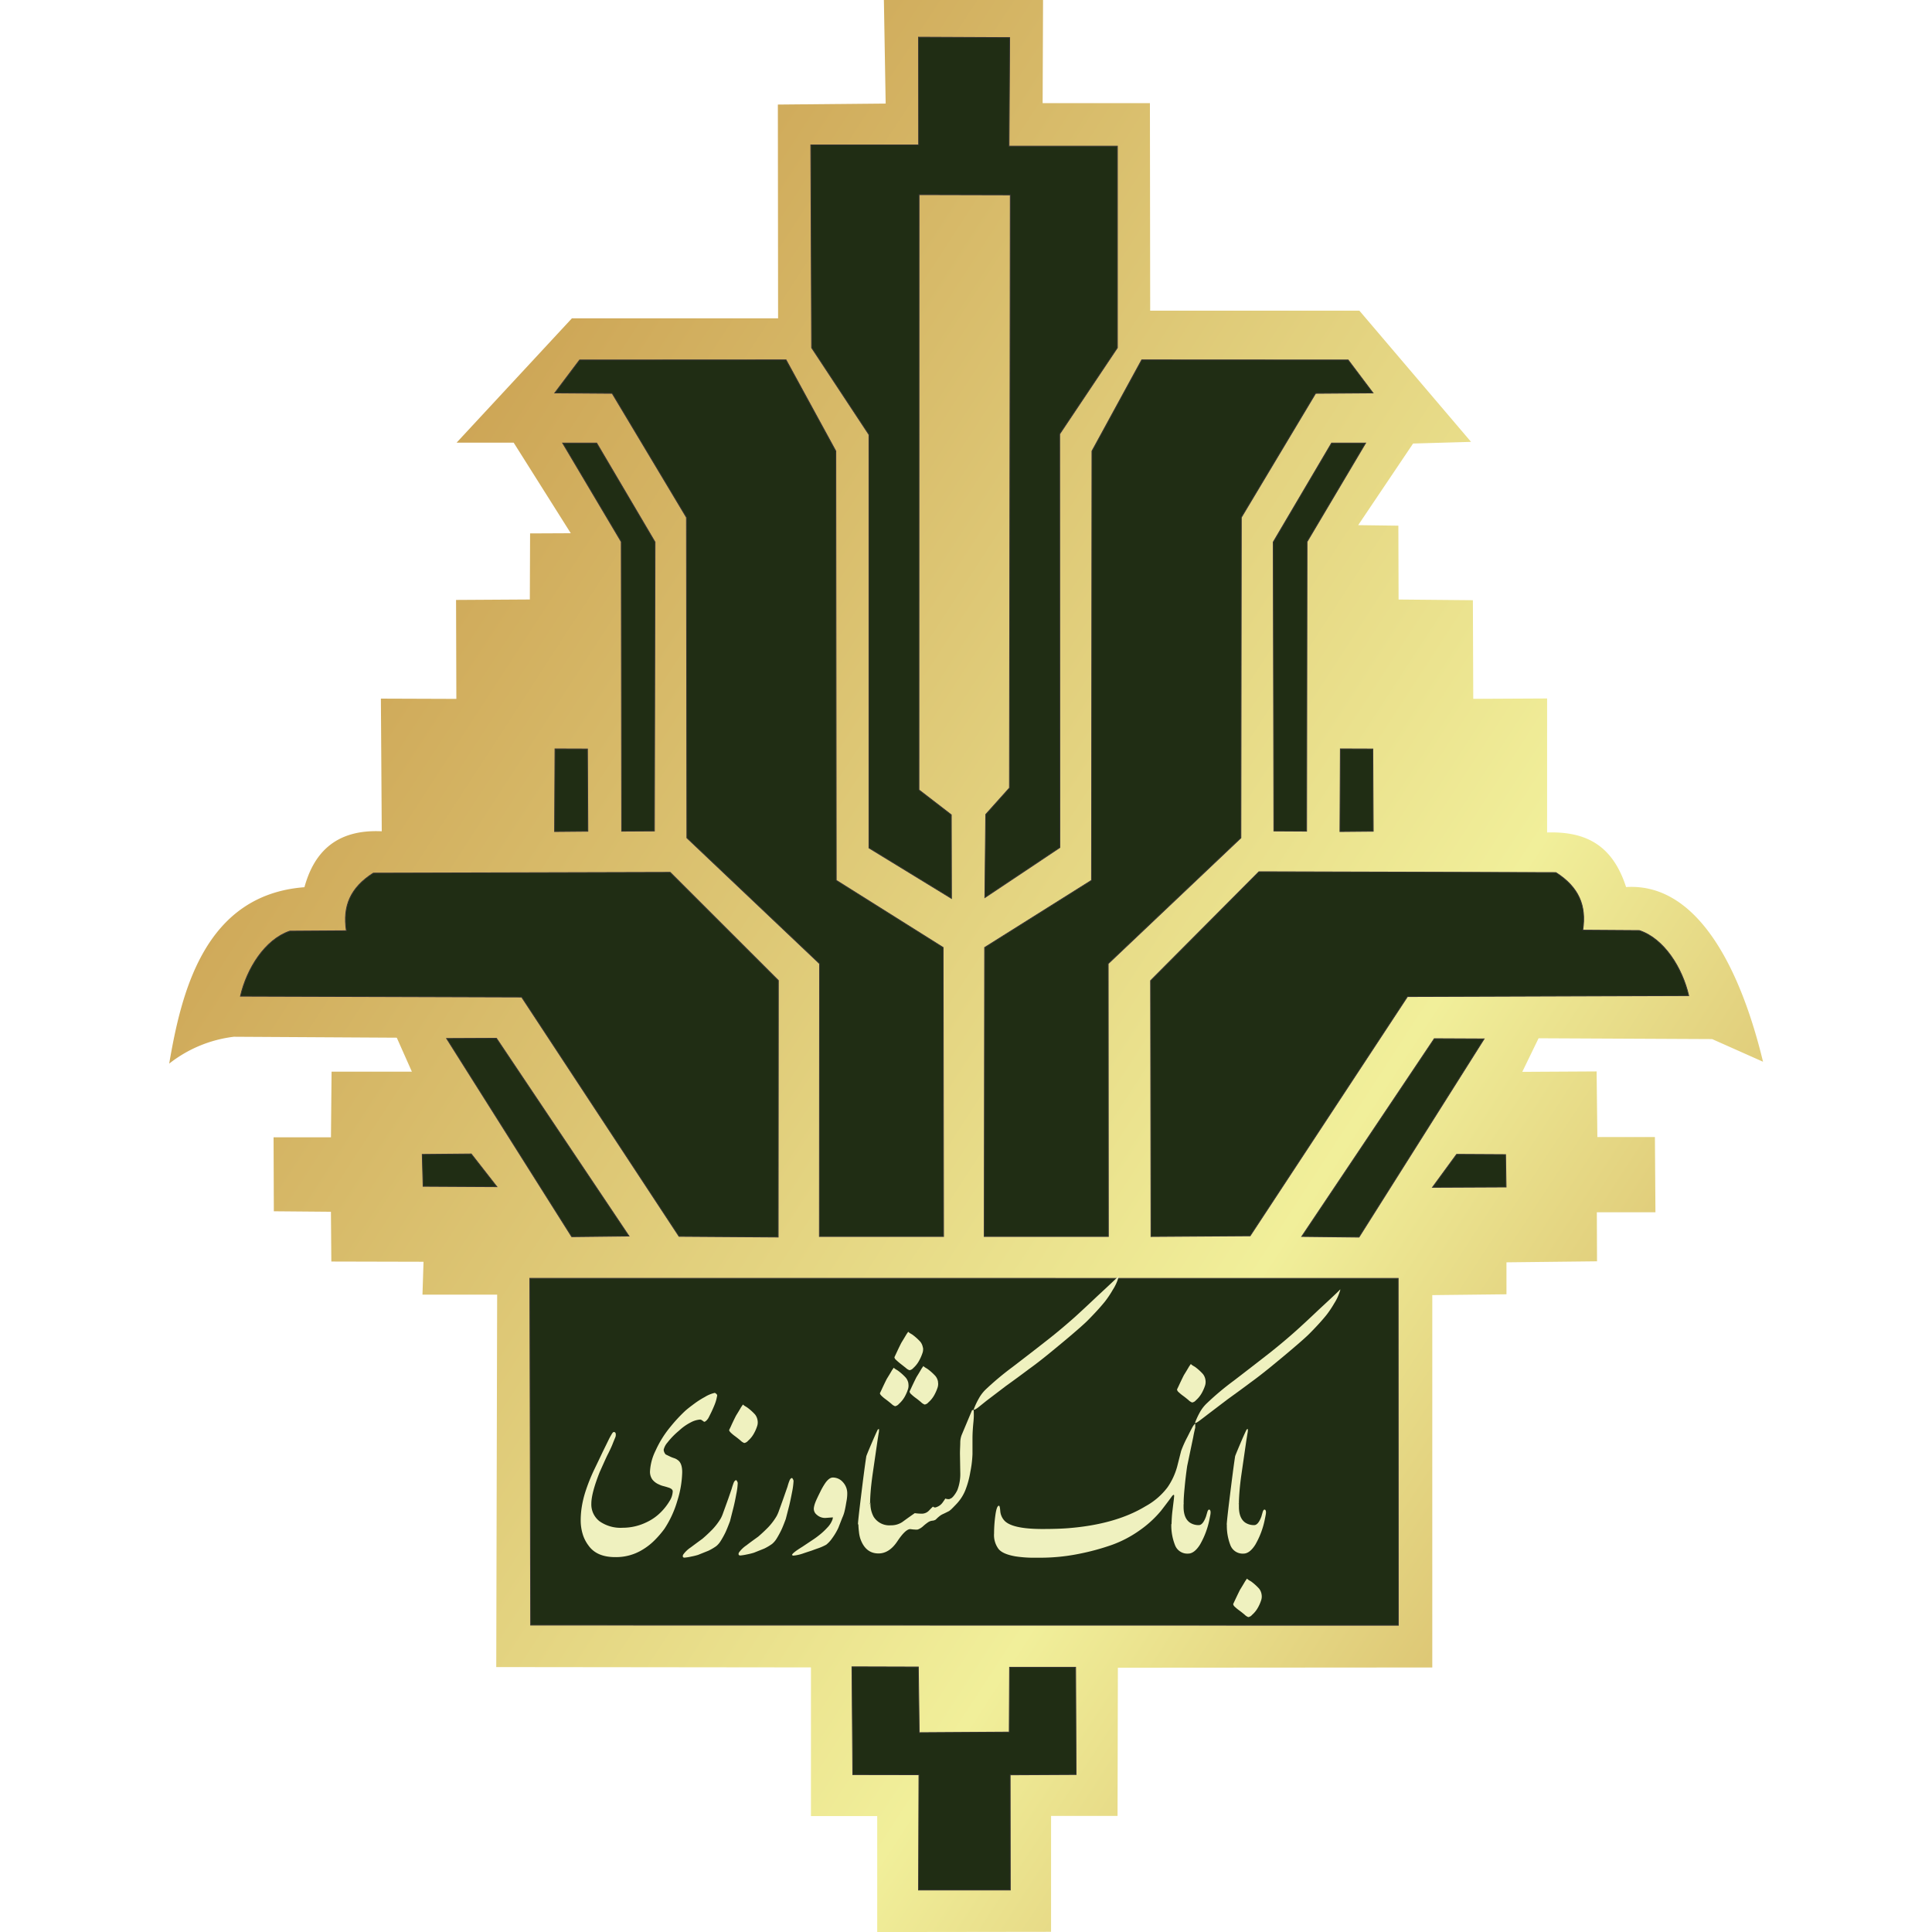
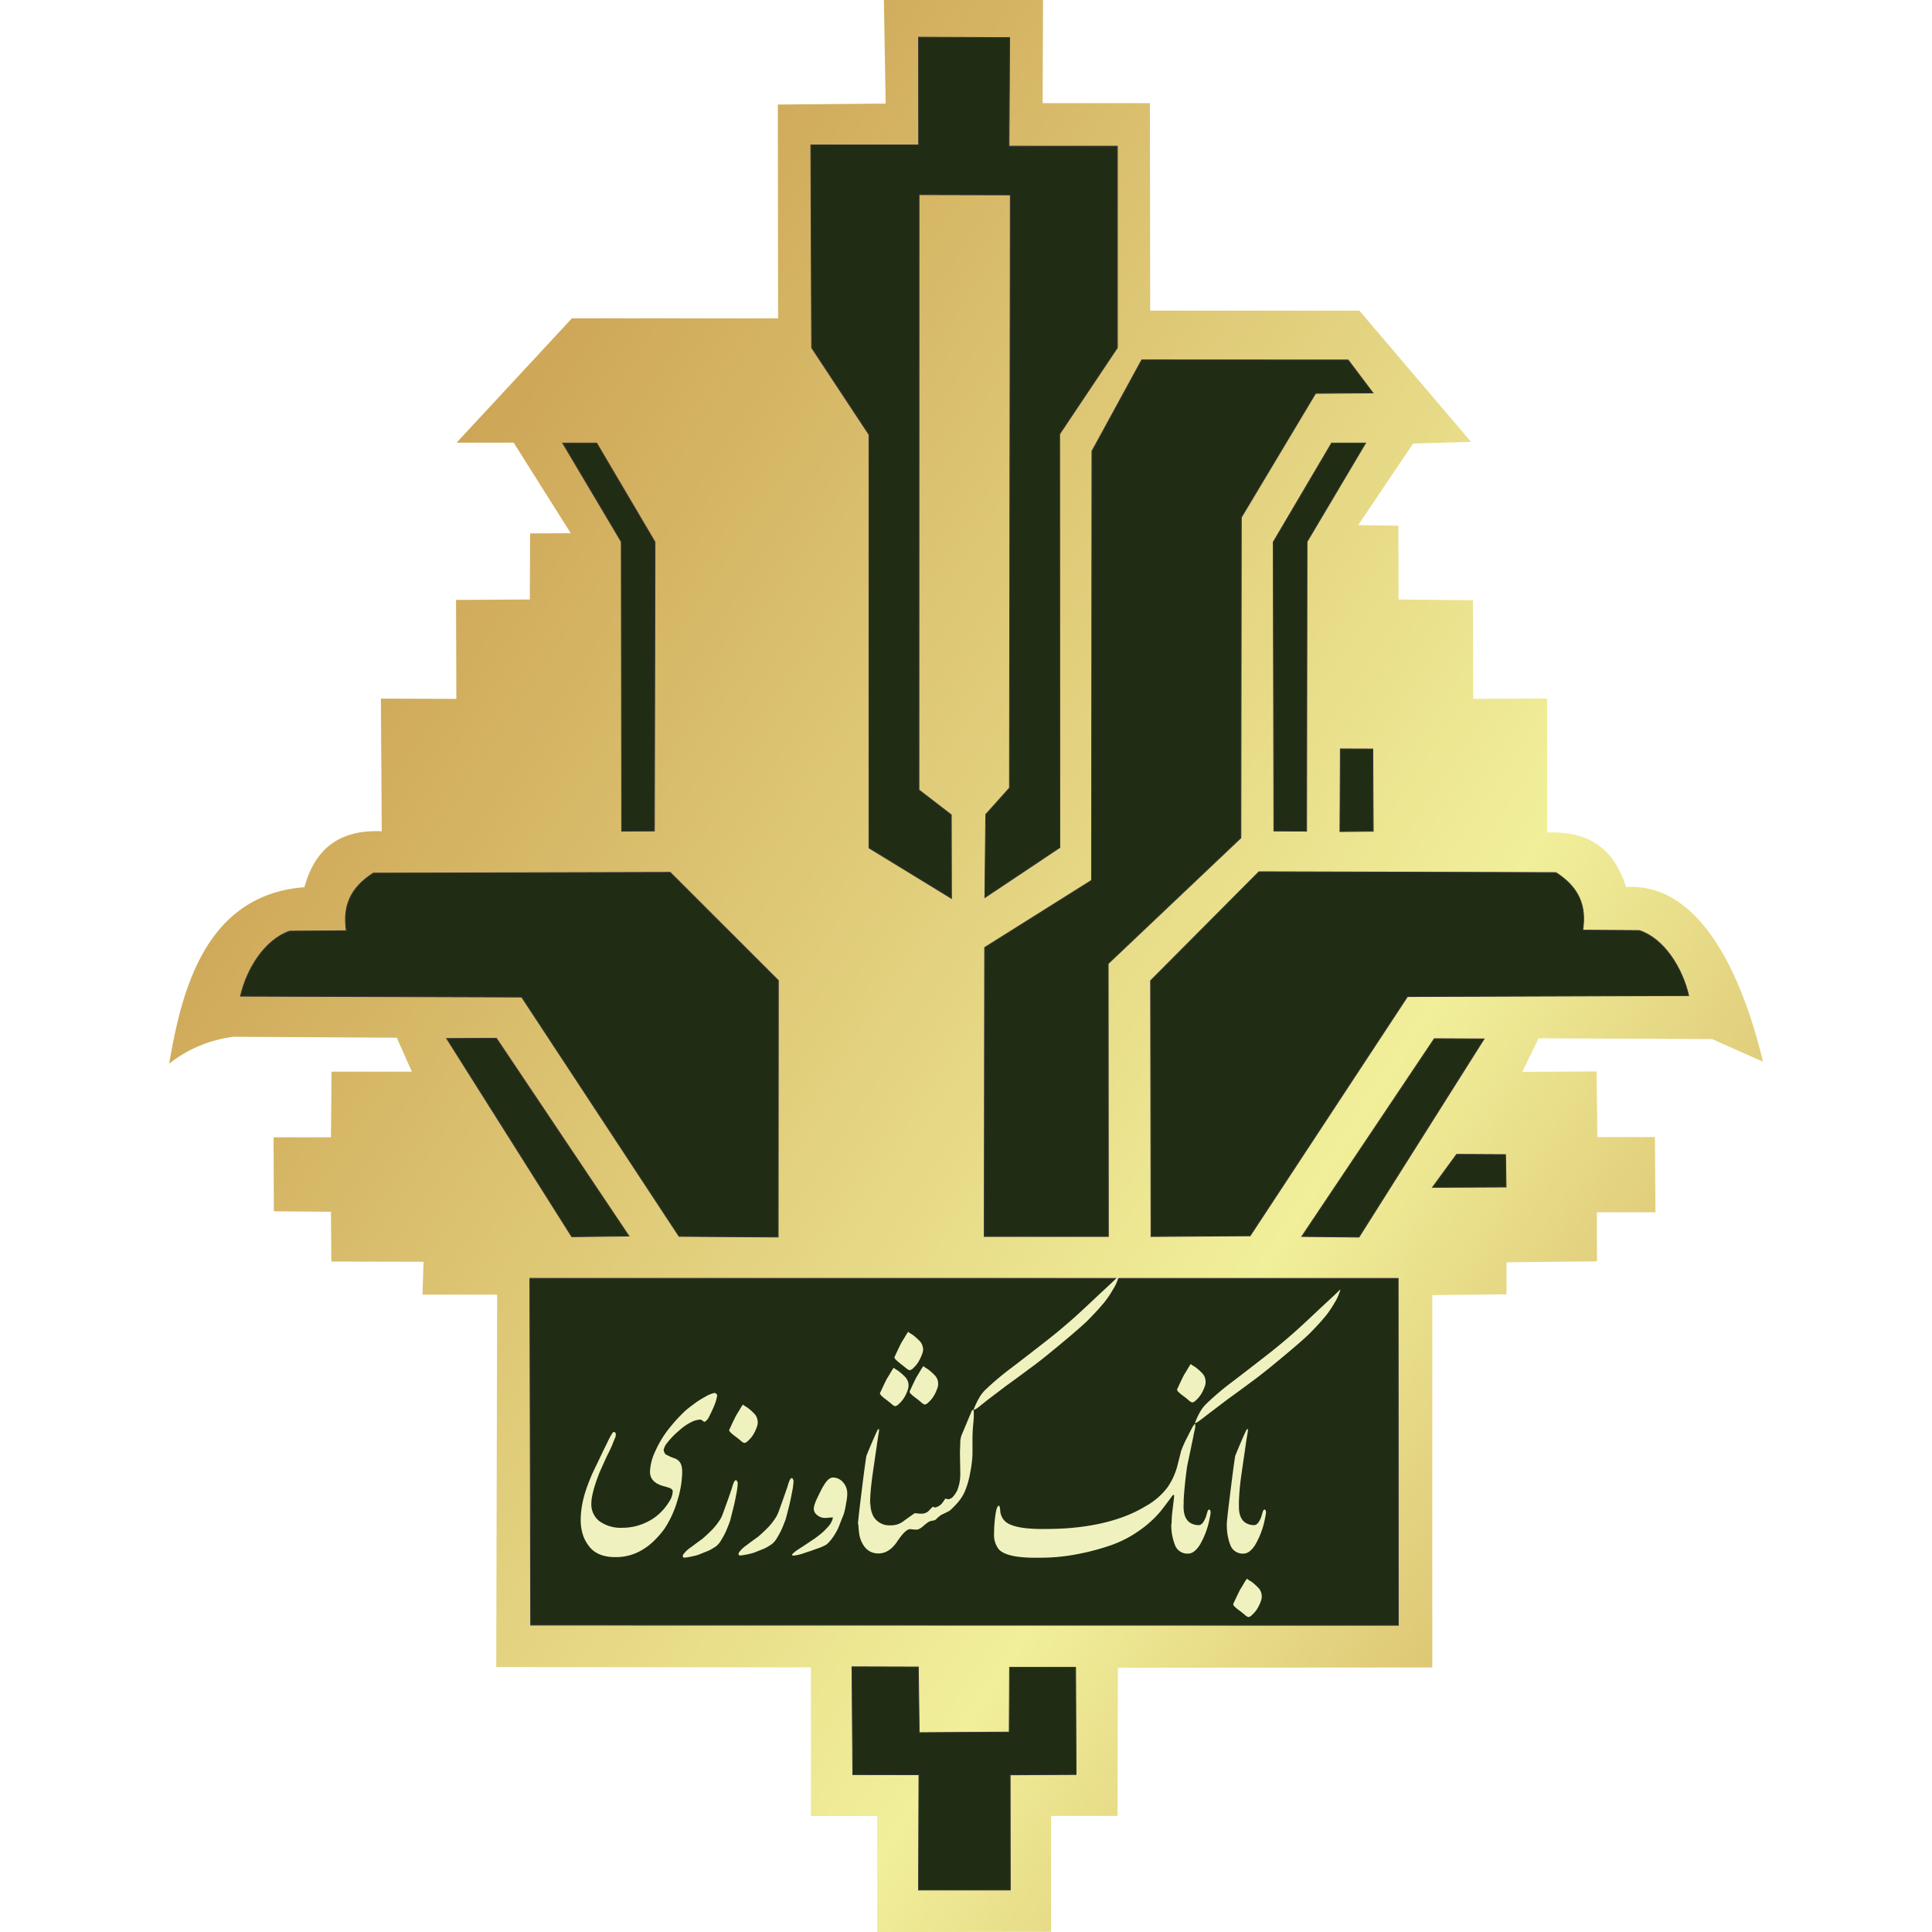
<svg xmlns="http://www.w3.org/2000/svg" viewBox="0 0 512 512">
  <defs>
    <linearGradient id="a" x1="-66.14" y1="47.82" x2="590.57" y2="474.28" gradientUnits="userSpaceOnUse">
      <stop offset="0" stop-color="#b6762a" />
      <stop offset="0.63" stop-color="#f1ef9a" />
      <stop offset="1" stop-color="#b6762a" />
    </linearGradient>
  </defs>
  <path d="M234.71,27.44,234.24,0h42.18l-.11,27.33h28.43l.07,55,55.44,0,29.59,34.77-15.36.44-14.55,21.63,10.65.14.06,19.57,19.69.18.1,26.14L410,185.1v35.51c10.1-.3,17.29,3.19,20.93,14.47,19.17-1.22,30.46,22.14,36.29,46.29l-13.48-6-46-.22-4.32,8.9,19.7-.11.2,17.39h15.25l.14,19.93-15.53,0,.05,13-24,.27V343l-19.66.22,0,98.68-83.32.06-.09,39.28H278.54v30.71l-46.07.06V481.28H214.91v-39.4l-83.4-.09.24-98.7-19.79,0,.28-8.71-24.43-.06-.11-13.19L72.57,321l-.07-19.6H87.71L87.87,284l21.28,0-4-9-43.17-.25a34.37,34.37,0,0,0-17.14,7.12c3.2-18.7,9.28-44.73,35.84-46.75,2.27-8.27,7.54-15.44,20.49-14.82l-.23-35.16,20,.07-.08-26.22,19.55-.12.07-17.51,10.78-.05-15.13-24-15.13,0,30.55-32.94h54.65l-.06-56.66Z" style="fill-rule:evenodd;fill:url(#a)" />
  <polygon points="252.1 215.93 252.15 238.09 230.29 224.72 230.29 115.2 215.09 92.16 214.87 38.4 243.45 38.4 243.42 9.85 267.57 9.96 267.4 38.73 296.12 38.73 296.12 92.16 280.82 115.03 280.87 224.61 261 237.87 261.23 215.83 267.52 208.81 267.74 51.65 243.56 51.59 243.53 209.33 252.1 215.93" style="fill:#202d14;stroke:#373435;stroke-miterlimit:22.926;stroke-width:0.216px;fill-rule:evenodd" />
-   <polygon points="147.03 104.13 153.6 95.4 208.31 95.37 221.5 119.54 221.61 233.29 249.94 251.09 250.05 327.68 217.15 327.68 217.2 255.39 182.03 222.05 181.92 137.13 162.23 104.24 147.03 104.13" style="fill:#202d14;stroke:#373435;stroke-miterlimit:22.926;stroke-width:0.216px;fill-rule:evenodd" />
  <polygon points="149.11 117.42 158.13 117.42 173.59 143.65 173.42 220.22 164.75 220.27 164.64 143.58 149.11 117.42" style="fill:#202d14;stroke:#373435;stroke-miterlimit:22.926;stroke-width:0.216px;fill-rule:evenodd" />
-   <polygon points="147.08 198.46 155.68 198.49 155.79 220.29 146.97 220.37 147.08 198.46" style="fill:#202d14;stroke:#373435;stroke-miterlimit:22.926;stroke-width:0.216px;fill-rule:evenodd" />
  <path d="M63.72,264c1.69-7.3,6.49-15,13.07-17.24l15-.1c-1-6.53,1.08-11.4,7.13-15.27l78.69-.21,28.66,28.65-.05,68-26.27-.18-41.71-63.42Z" style="fill:#202d14;stroke:#373435;stroke-miterlimit:22.926;stroke-width:0.216px;fill-rule:evenodd" />
  <polygon points="118.36 275.21 131.56 275.15 166.68 327.57 151.51 327.74 118.36 275.21" style="fill:#202d14;stroke:#373435;stroke-miterlimit:22.926;stroke-width:0.216px;fill-rule:evenodd" />
-   <polygon points="111.9 305.93 112.13 314.38 131.67 314.49 124.89 305.81 111.9 305.93" style="fill:#202d14;stroke:#373435;stroke-miterlimit:22.926;stroke-width:0.216px;fill-rule:evenodd" />
  <polygon points="363.85 104.13 357.28 95.4 302.57 95.37 289.38 119.54 289.27 233.29 260.94 251.09 260.83 327.68 293.73 327.68 293.68 255.39 328.85 222.05 328.96 137.13 348.65 104.24 363.85 104.13" style="fill:#202d14;stroke:#373435;stroke-miterlimit:22.926;stroke-width:0.216px;fill-rule:evenodd" />
  <path d="M447.52,263.85c-1.69-7.31-6.49-15.06-13.07-17.25l-15-.1c1-6.53-1.07-11.39-7.12-15.26l-78.7-.22-28.71,28.85.11,67.82,26.27-.18L373,264.1Z" style="fill:#202d14;stroke:#373435;stroke-miterlimit:22.926;stroke-width:0.216px;fill-rule:evenodd" />
  <polygon points="393.3 275.32 380.1 275.26 344.98 327.68 360.15 327.85 393.3 275.32" style="fill:#202d14;stroke:#373435;stroke-miterlimit:22.926;stroke-width:0.216px;fill-rule:evenodd" />
  <polygon points="398.99 305.98 399.13 314.57 379.62 314.66 386.02 305.91 398.99 305.98" style="fill:#202d14;stroke:#373435;stroke-miterlimit:22.926;stroke-width:0.216px;fill-rule:evenodd" />
  <polygon points="225.78 441.72 226 470.29 243.53 470.32 243.42 500.87 267.74 500.87 267.7 470.35 285.18 470.26 285.05 441.85 267.55 441.85 267.46 459.02 243.6 459.17 243.37 441.77 225.78 441.72" style="fill:#202d14;stroke:#373435;stroke-miterlimit:22.926;stroke-width:0.216px;fill-rule:evenodd" />
  <polygon points="140.41 338.76 140.63 430.67 370.58 430.71 370.53 338.78 140.41 338.76" style="fill:#202d14;stroke:#373435;stroke-miterlimit:22.926;stroke-width:0.216px;fill-rule:evenodd" />
  <polygon points="355.21 198.46 363.81 198.49 363.92 220.29 355.1 220.37 355.21 198.46" style="fill:#202d14;stroke:#373435;stroke-miterlimit:22.926;stroke-width:0.216px;fill-rule:evenodd" />
  <polygon points="361.9 117.42 352.88 117.42 337.42 143.65 337.59 220.22 346.26 220.27 346.38 143.58 361.9 117.42" style="fill:#202d14;stroke:#373435;stroke-miterlimit:22.926;stroke-width:0.216px;fill-rule:evenodd" />
  <path d="M328.33,398.23v1.1c0,2,.56,3.4,1.68,4.18a4.16,4.16,0,0,0,2.36.66c.71,0,1.35-.76,1.91-2.27.1-.35.21-.74.34-1.18s.29-.66.5-.66.38.25.38.74a4.89,4.89,0,0,1-.12.88c-.07.39-.14.71-.19.95a21.81,21.81,0,0,1-2.51,6.71c-1,1.59-2.06,2.38-3.13,2.38a3.47,3.47,0,0,1-3.47-2.2,14.15,14.15,0,0,1-.95-5.57Z" style="fill:#eff1bf;fill-rule:evenodd" />
  <path d="M334.33,422.53a3.1,3.1,0,0,1-.12,1.58,10.47,10.47,0,0,1-.83,1.9,7.17,7.17,0,0,1-1.57,1.95,1.66,1.66,0,0,1-1,.59,2.87,2.87,0,0,1-1-.67c-.53-.44-1-.81-1.44-1.13a10.23,10.23,0,0,1-1.11-.92,1.22,1.22,0,0,1-.46-.73q.47-1,.69-1.47c.51-1.07.89-1.86,1.14-2.34.46-.74.92-1.5,1.37-2.28.11-.15.26-.36.46-.66a3,3,0,0,0,.46.37c.15.1.35.22.61.36a14.3,14.3,0,0,1,2.13,1.91A3.23,3.23,0,0,1,334.33,422.53Z" style="fill:#eff1bf;fill-rule:evenodd" />
  <path d="M328.33,398.23c-.4,1.27-.81,2.52-1.22,3.74q-.84,2-2,2,0-.88.84-7.66c.56-4.53,1-8,1.37-10.38.05-.2.46-1.2,1.22-3s1.37-3.18,1.83-4.1l.31-.15a3.56,3.56,0,0,1-.08,1.17l-.31,1.91L329,390.68c-.26,1.8-.43,3.37-.53,4.69S328.33,397.64,328.33,398.23Z" style="fill:#eff1bf;fill-rule:evenodd" />
  <path d="M313.66,398.23v1.1c0,2,.56,3.4,1.68,4.18a4.14,4.14,0,0,0,2.36.66c.71,0,1.35-.76,1.9-2.27.11-.35.22-.74.35-1.18s.29-.66.49-.66.38.25.38.74a4.67,4.67,0,0,1-.11.88c-.08.39-.14.71-.19.95a21.81,21.81,0,0,1-2.51,6.71c-1,1.59-2.06,2.38-3.13,2.38a3.47,3.47,0,0,1-3.47-2.2,14.15,14.15,0,0,1-1-5.57Z" style="fill:#eff1bf;fill-rule:evenodd" />
  <path d="M319.45,365.66a3.17,3.17,0,0,1-.11,1.57,11.41,11.41,0,0,1-.84,1.91,7.37,7.37,0,0,1-1.57,1.95,1.63,1.63,0,0,1-1,.58,2.78,2.78,0,0,1-1-.66c-.53-.44-1-.82-1.44-1.13a11.54,11.54,0,0,1-1.11-.92,1.17,1.17,0,0,1-.46-.74c.31-.63.54-1.12.69-1.46.51-1.08.89-1.86,1.14-2.35.46-.73.92-1.49,1.37-2.27l.46-.66a3.73,3.73,0,0,0,.46.37c.15.09.35.22.61.36a13.75,13.75,0,0,1,2.13,1.91A3.23,3.23,0,0,1,319.45,365.66Z" style="fill:#eff1bf;fill-rule:evenodd" />
  <path d="M313.68,398.23l-.46,1.83a10.5,10.5,0,0,1-.72,2,4.48,4.48,0,0,1-1.11,1.58c-.4.34-.71.44-.91.29a31.49,31.49,0,0,1,.27-3.85c.17-1.44.29-2.38.34-2.82l.07-.81a.41.41,0,0,0-.07-.29c0-.05-.15,0-.31.14s-.53.69-1,1.32q-1.44,1.91-2.13,2.79a28.76,28.76,0,0,1-5.72,5.21,30.49,30.49,0,0,1-7.31,3.81,63.31,63.31,0,0,1-8.81,2.38,51.73,51.73,0,0,1-10.25,1h-1.14a32.22,32.22,0,0,1-5.34-.36c-2.18-.39-3.67-1-4.45-1.95a6.14,6.14,0,0,1-1.19-4.14,35.36,35.36,0,0,1,.35-4.84c.23-1.66.54-2.49.95-2.49.15,0,.27.47.34,1.43A4.25,4.25,0,0,0,266.2,403q2.06,2.19,10,2.2c2.9,0,5.21-.08,6.94-.22q12.5-1,20.42-5.8a18.25,18.25,0,0,0,5.87-5.06,18,18,0,0,0,2.52-5.42l1.06-4.18a29.19,29.19,0,0,1,1.68-3.74c.66-1.32,1.09-2.17,1.3-2.53a3.84,3.84,0,0,1,.76-1v1.1c-.26,1.07-.43,1.9-.53,2.49l-1.61,7.7q-.45,3.15-.68,5.76C313.76,396,313.68,397.35,313.68,398.23Z" style="fill:#eff1bf;fill-rule:evenodd" />
  <path d="M319.84,371.87a74.2,74.2,0,0,1,7.16-6q4.88-3.74,9.75-7.55,3.51-2.79,6.71-5.65c1.53-1.37,3.53-3.22,6-5.57q5.72-5.28,5.72-5.43a1.4,1.4,0,0,1-.15.66,12.5,12.5,0,0,1-1.45,3.08,26.78,26.78,0,0,1-2.06,3.08c-.81,1-1.69,2-2.63,3s-1.69,1.77-2.25,2.31q-1.14,1.1-3.89,3.44c-1.37,1.18-3.42,2.89-6.17,5.14-1.93,1.56-3.66,2.91-5.18,4-2,1.51-4.07,3-6.1,4.47l-5.26,4c-.76.59-1.48,1.14-2.17,1.65s-1.08.7-1.18.55a20.4,20.4,0,0,1,1.37-2.93A9.88,9.88,0,0,1,319.84,371.87Z" style="fill:#eff1bf;fill-rule:evenodd" />
  <path d="M252,400.08c1.07-1.07,1.7-1.73,1.91-2a11.51,11.51,0,0,0,1.9-3.12,23.72,23.72,0,0,0,1.34-4.91,28.63,28.63,0,0,0,.57-4.73c0-1.32,0-2.7,0-4.14s.11-2.92.26-4.44.08-2.22.08-2.56a1.47,1.47,0,0,0-.08-.59l-.38.14-2.74,6.53a5.7,5.7,0,0,0-.38,2c0,.85-.08,1.84-.08,3l.08,4.92a11.8,11.8,0,0,1-.76,4.69,7.37,7.37,0,0,1-.88,1.43,3.38,3.38,0,0,1-.88.85Z" style="fill:#eff1bf;fill-rule:evenodd" />
  <path d="M261.15,368.29a77.33,77.33,0,0,1,7.16-6q4.88-3.73,9.76-7.56c2.34-1.85,4.57-3.74,6.71-5.64q2.28-2.06,6-5.58,5.71-5.28,5.71-5.42a1.45,1.45,0,0,1-.15.66,12.29,12.29,0,0,1-1.45,3.08,26.37,26.37,0,0,1-2.06,3.08c-.81,1-1.69,2-2.63,3s-1.69,1.77-2.24,2.31q-1.14,1.1-3.89,3.45-2.05,1.76-6.17,5.13c-1.93,1.57-3.66,2.91-5.19,4q-3,2.26-6.09,4.47l-5.26,4L259.21,373c-.69.51-1.08.69-1.18.55a19.5,19.5,0,0,1,1.37-2.94A10.07,10.07,0,0,1,261.15,368.29Z" style="fill:#eff1bf;fill-rule:evenodd" />
  <path d="M252,400.06l-.45.37c-.87.44-1.44.72-1.72.84a4.26,4.26,0,0,0-.84.52c-.28.22-.62.52-1,.91a1.9,1.9,0,0,1-.91.3,2.55,2.55,0,0,0-1,.33,12.16,12.16,0,0,0-1.37,1.06,4.41,4.41,0,0,1-1.49.95,3.43,3.43,0,0,1-.87,0c-.33,0-.7-.06-1.11-.11-.86,0-2,1.08-3.43,3.23s-3.1,3.22-5,3.22c-2.28,0-3.89-1.29-4.8-3.88a8.4,8.4,0,0,1-.38-1.87,18.56,18.56,0,0,1-.15-2l3.2-5.72a7.2,7.2,0,0,0,.84,3.74,4.9,4.9,0,0,0,4.57,2.27,5.28,5.28,0,0,0,3.05-.88c1.06-.78,2.16-1.56,3.28-2.34a14.05,14.05,0,0,0,2,.14,2.66,2.66,0,0,0,1.83-.88q.47-.51,1-1a.77.77,0,0,0,.92.14,3.25,3.25,0,0,0,1.6-1.17c.25-.34.51-.71.76-1.1a2.13,2.13,0,0,0,1.07.15l.45-.22c.11.24.21.5.31.77a2.4,2.4,0,0,1,.15.84,1.77,1.77,0,0,1-.15.66C252.21,399.57,252.11,399.82,252,400.06Z" style="fill:#eff1bf;fill-rule:evenodd" />
  <path d="M240.72,366.64a3.1,3.1,0,0,1-.12,1.58,10.84,10.84,0,0,1-.83,1.91,7.49,7.49,0,0,1-1.57,1.94,1.69,1.69,0,0,1-1,.59,2.78,2.78,0,0,1-1-.66q-.8-.66-1.44-1.14a9.35,9.35,0,0,1-1.11-.92c-.3-.29-.46-.53-.46-.73.31-.64.54-1.12.69-1.47q.76-1.61,1.14-2.34c.46-.74.92-1.49,1.37-2.28.1-.14.26-.36.46-.66a3,3,0,0,0,.46.37l.61.37a14.35,14.35,0,0,1,2.13,1.9,3.28,3.28,0,0,1,.69,1.54Zm7.85-.44h0a3.1,3.1,0,0,1-.12,1.58,11.78,11.78,0,0,1-.84,1.91,7.09,7.09,0,0,1-1.56,1.94,1.66,1.66,0,0,1-1,.59,2.78,2.78,0,0,1-1-.66c-.53-.44-1-.82-1.45-1.14a10,10,0,0,1-1.1-.92,1.15,1.15,0,0,1-.46-.73c.31-.64.53-1.13.69-1.47q.76-1.6,1.14-2.34c.46-.74.92-1.49,1.37-2.28.1-.14.26-.36.46-.66a3,3,0,0,0,.46.37l.61.37a14.35,14.35,0,0,1,2.13,1.9,3.28,3.28,0,0,1,.69,1.54Zm-4-9.09h0a3.32,3.32,0,0,0-.68-1.54,14.48,14.48,0,0,0-2.14-1.91l-.61-.36a2.93,2.93,0,0,1-.45-.37c-.21.29-.36.51-.46.66-.46.78-.92,1.54-1.37,2.27-.25.49-.64,1.27-1.14,2.35l-.69,1.47a1.17,1.17,0,0,0,.46.73c.3.29.67.61,1.1.95s.92.72,1.45,1.14a2.64,2.64,0,0,0,1,.62,1.69,1.69,0,0,0,1-.58,7.13,7.13,0,0,0,1.56-2,11.72,11.72,0,0,0,.84-1.9A3,3,0,0,0,244.6,357.11Z" style="fill:#eff1bf;fill-rule:evenodd" />
  <path d="M230.59,398.23c-.41,1.27-.82,2.52-1.22,3.74q-.84,2-2,2,0-.88.84-7.66c.55-4.53,1-8,1.37-10.38.05-.2.45-1.2,1.22-3s1.37-3.18,1.83-4.1l.3-.15a3.29,3.29,0,0,1-.08,1.17l-.3,1.91-1.3,8.95c-.25,1.8-.43,3.37-.53,4.69S230.59,397.64,230.59,398.23Z" style="fill:#eff1bf;fill-rule:evenodd" />
  <path d="M223.22,402.21l-1.06,2.71a16.51,16.51,0,0,1-1.64,2.75,7.87,7.87,0,0,1-1.56,1.69,13.32,13.32,0,0,1-2.29,1c-.56.19-1.09.39-1.6.58-1.22.39-2,.66-2.44.81a10.5,10.5,0,0,1-2.44.51l-.3-.15c0-.34.91-1.07,2.74-2.2l3-2c.51-.34,1.07-.76,1.68-1.25a17.61,17.61,0,0,0,1.94-1.83,6,6,0,0,0,1.41-2.27,2,2,0,0,1,.08-.44l-2,.15a3.26,3.26,0,0,1-2.29-.85,2,2,0,0,1-.76-1.87,6.54,6.54,0,0,1,.38-1.39c.2-.54.66-1.52,1.37-2.94a17.71,17.71,0,0,1,1.37-2.34c.66-.88,1.3-1.32,1.91-1.32a3.52,3.52,0,0,1,2.67,1.24,4.33,4.33,0,0,1,1.14,3,10.46,10.46,0,0,1-.15,1.76c-.11.59-.19,1.1-.27,1.54s-.19,1-.34,1.58A9.07,9.07,0,0,1,223.22,402.21Z" style="fill:#eff1bf;fill-rule:evenodd" />
  <path d="M210.3,392.43a19.06,19.06,0,0,1-.38,2.93c-.26,1.37-.51,2.57-.76,3.6l-.92,3.59c-.51,1.37-.91,2.37-1.22,3a24.91,24.91,0,0,1-1.25,2.27,5.65,5.65,0,0,1-1.19,1.36,14.12,14.12,0,0,1-2.05,1.21l-2.75,1.1a18,18,0,0,1-1.79.44,13,13,0,0,1-1.79.29c-.25,0-.41-.09-.46-.26a.76.76,0,0,1,.16-.62,7.69,7.69,0,0,1,1.94-1.83c1-.79,2.07-1.54,3.09-2.28,1.16-1,2-1.83,2.59-2.42a16.61,16.61,0,0,0,2.28-3,9.33,9.33,0,0,0,.65-1.51c.28-.75.73-2,1.33-3.7l.92-2.64a14.16,14.16,0,0,1,.46-1.43c.2-.56.45-.84.76-.84A1.6,1.6,0,0,1,210.3,392.43Z" style="fill:#eff1bf;fill-rule:evenodd" />
  <path d="M195.51,393a17.6,17.6,0,0,1-.38,2.93c-.25,1.37-.5,2.57-.76,3.6l-.91,3.59c-.51,1.37-.92,2.37-1.22,3a23.43,23.43,0,0,1-1.26,2.27,5.42,5.42,0,0,1-1.18,1.36,14,14,0,0,1-2.06,1.21l-2.74,1.1a15.82,15.82,0,0,1-1.8.44,12.75,12.75,0,0,1-1.79.29c-.25,0-.4-.08-.45-.26a.79.79,0,0,1,.15-.62,7.69,7.69,0,0,1,1.94-1.83q1.56-1.17,3.09-2.28c1.17-1,2-1.83,2.59-2.42a16.64,16.64,0,0,0,2.29-3,9.58,9.58,0,0,0,.64-1.51c.28-.75.73-2,1.34-3.7l.91-2.64c.1-.39.26-.87.46-1.43s.46-.84.76-.84A1.54,1.54,0,0,1,195.51,393Z" style="fill:#eff1bf;fill-rule:evenodd" />
  <path d="M200.76,376.39a3.1,3.1,0,0,1-.12,1.58,10.25,10.25,0,0,1-.84,1.91,6.91,6.91,0,0,1-1.56,1.94,1.66,1.66,0,0,1-1,.59,2.78,2.78,0,0,1-1-.66q-.79-.66-1.44-1.14a10.23,10.23,0,0,1-1.11-.92c-.3-.29-.46-.53-.46-.73q.47-.94.69-1.47.76-1.61,1.14-2.34c.46-.74.92-1.49,1.37-2.28.11-.14.26-.36.46-.66a3,3,0,0,0,.46.37l.61.37a13.83,13.83,0,0,1,2.13,1.9A3.28,3.28,0,0,1,200.76,376.39Z" style="fill:#eff1bf;fill-rule:evenodd" />
  <path d="M190,370.11a9.61,9.61,0,0,1-.46,1.73q-.3.84-1,2.34c-.49,1-.78,1.58-.88,1.73-.41.58-.76.88-1.07.88l-.57-.41a.9.9,0,0,0-.49-.18,6.18,6.18,0,0,0-2.44.73,13.42,13.42,0,0,0-3.13,2.2,20.11,20.11,0,0,0-3.08,3.16,4.44,4.44,0,0,0-1,1.9,2.07,2.07,0,0,0,.53,1.25l1.37.66c.36.15.68.27,1,.37a3,3,0,0,1,.8.44c.81.53,1.21,1.61,1.21,3.22a26.78,26.78,0,0,1-1.29,7.59,27.24,27.24,0,0,1-3.43,7.45,26.14,26.14,0,0,1-2.51,2.93,16.31,16.31,0,0,1-3.13,2.49,13.38,13.38,0,0,1-7.39,2.06c-3.25,0-5.62-1-7.09-3.08a9.61,9.61,0,0,1-1.6-3.26,12.56,12.56,0,0,1-.46-3.27,23.17,23.17,0,0,1,.31-3.85,27.25,27.25,0,0,1,.91-3.78,48,48,0,0,1,2.36-5.94q1.38-2.85,2.21-4.62l1.76-3.59c.2-.39.42-.78.65-1.17s.41-.59.57-.59c.35,0,.53.22.53.66a1.83,1.83,0,0,1-.15.81c-.31.73-.55,1.33-.73,1.79s-.54,1.26-1.1,2.39c-.31.58-.76,1.56-1.37,2.93-.31.68-.61,1.37-.92,2.05q-2.21,5.58-2.21,8.36a5.65,5.65,0,0,0,2.17,4.66,9.67,9.67,0,0,0,6.14,1.72,14.37,14.37,0,0,0,6.32-1.46,13.17,13.17,0,0,0,3.81-2.68,15.22,15.22,0,0,0,2.33-3,5.07,5.07,0,0,0,.8-2.49c0-.44-.36-.77-1.07-1s-1.22-.37-1.52-.44a5.71,5.71,0,0,1-1.07-.41,4.38,4.38,0,0,1-1.75-1.32,3.53,3.53,0,0,1-.61-2.2,14,14,0,0,1,1.45-5.39,27.88,27.88,0,0,1,4-6.41,41.61,41.61,0,0,1,3.88-4.18c.61-.54,1.4-1.16,2.37-1.87a22.76,22.76,0,0,1,2.82-1.8,8.53,8.53,0,0,1,2.66-1.1,1.59,1.59,0,0,1,.54.44A.6.6,0,0,1,190,370.11Z" style="fill:#eff1bf;fill-rule:evenodd" />
</svg>